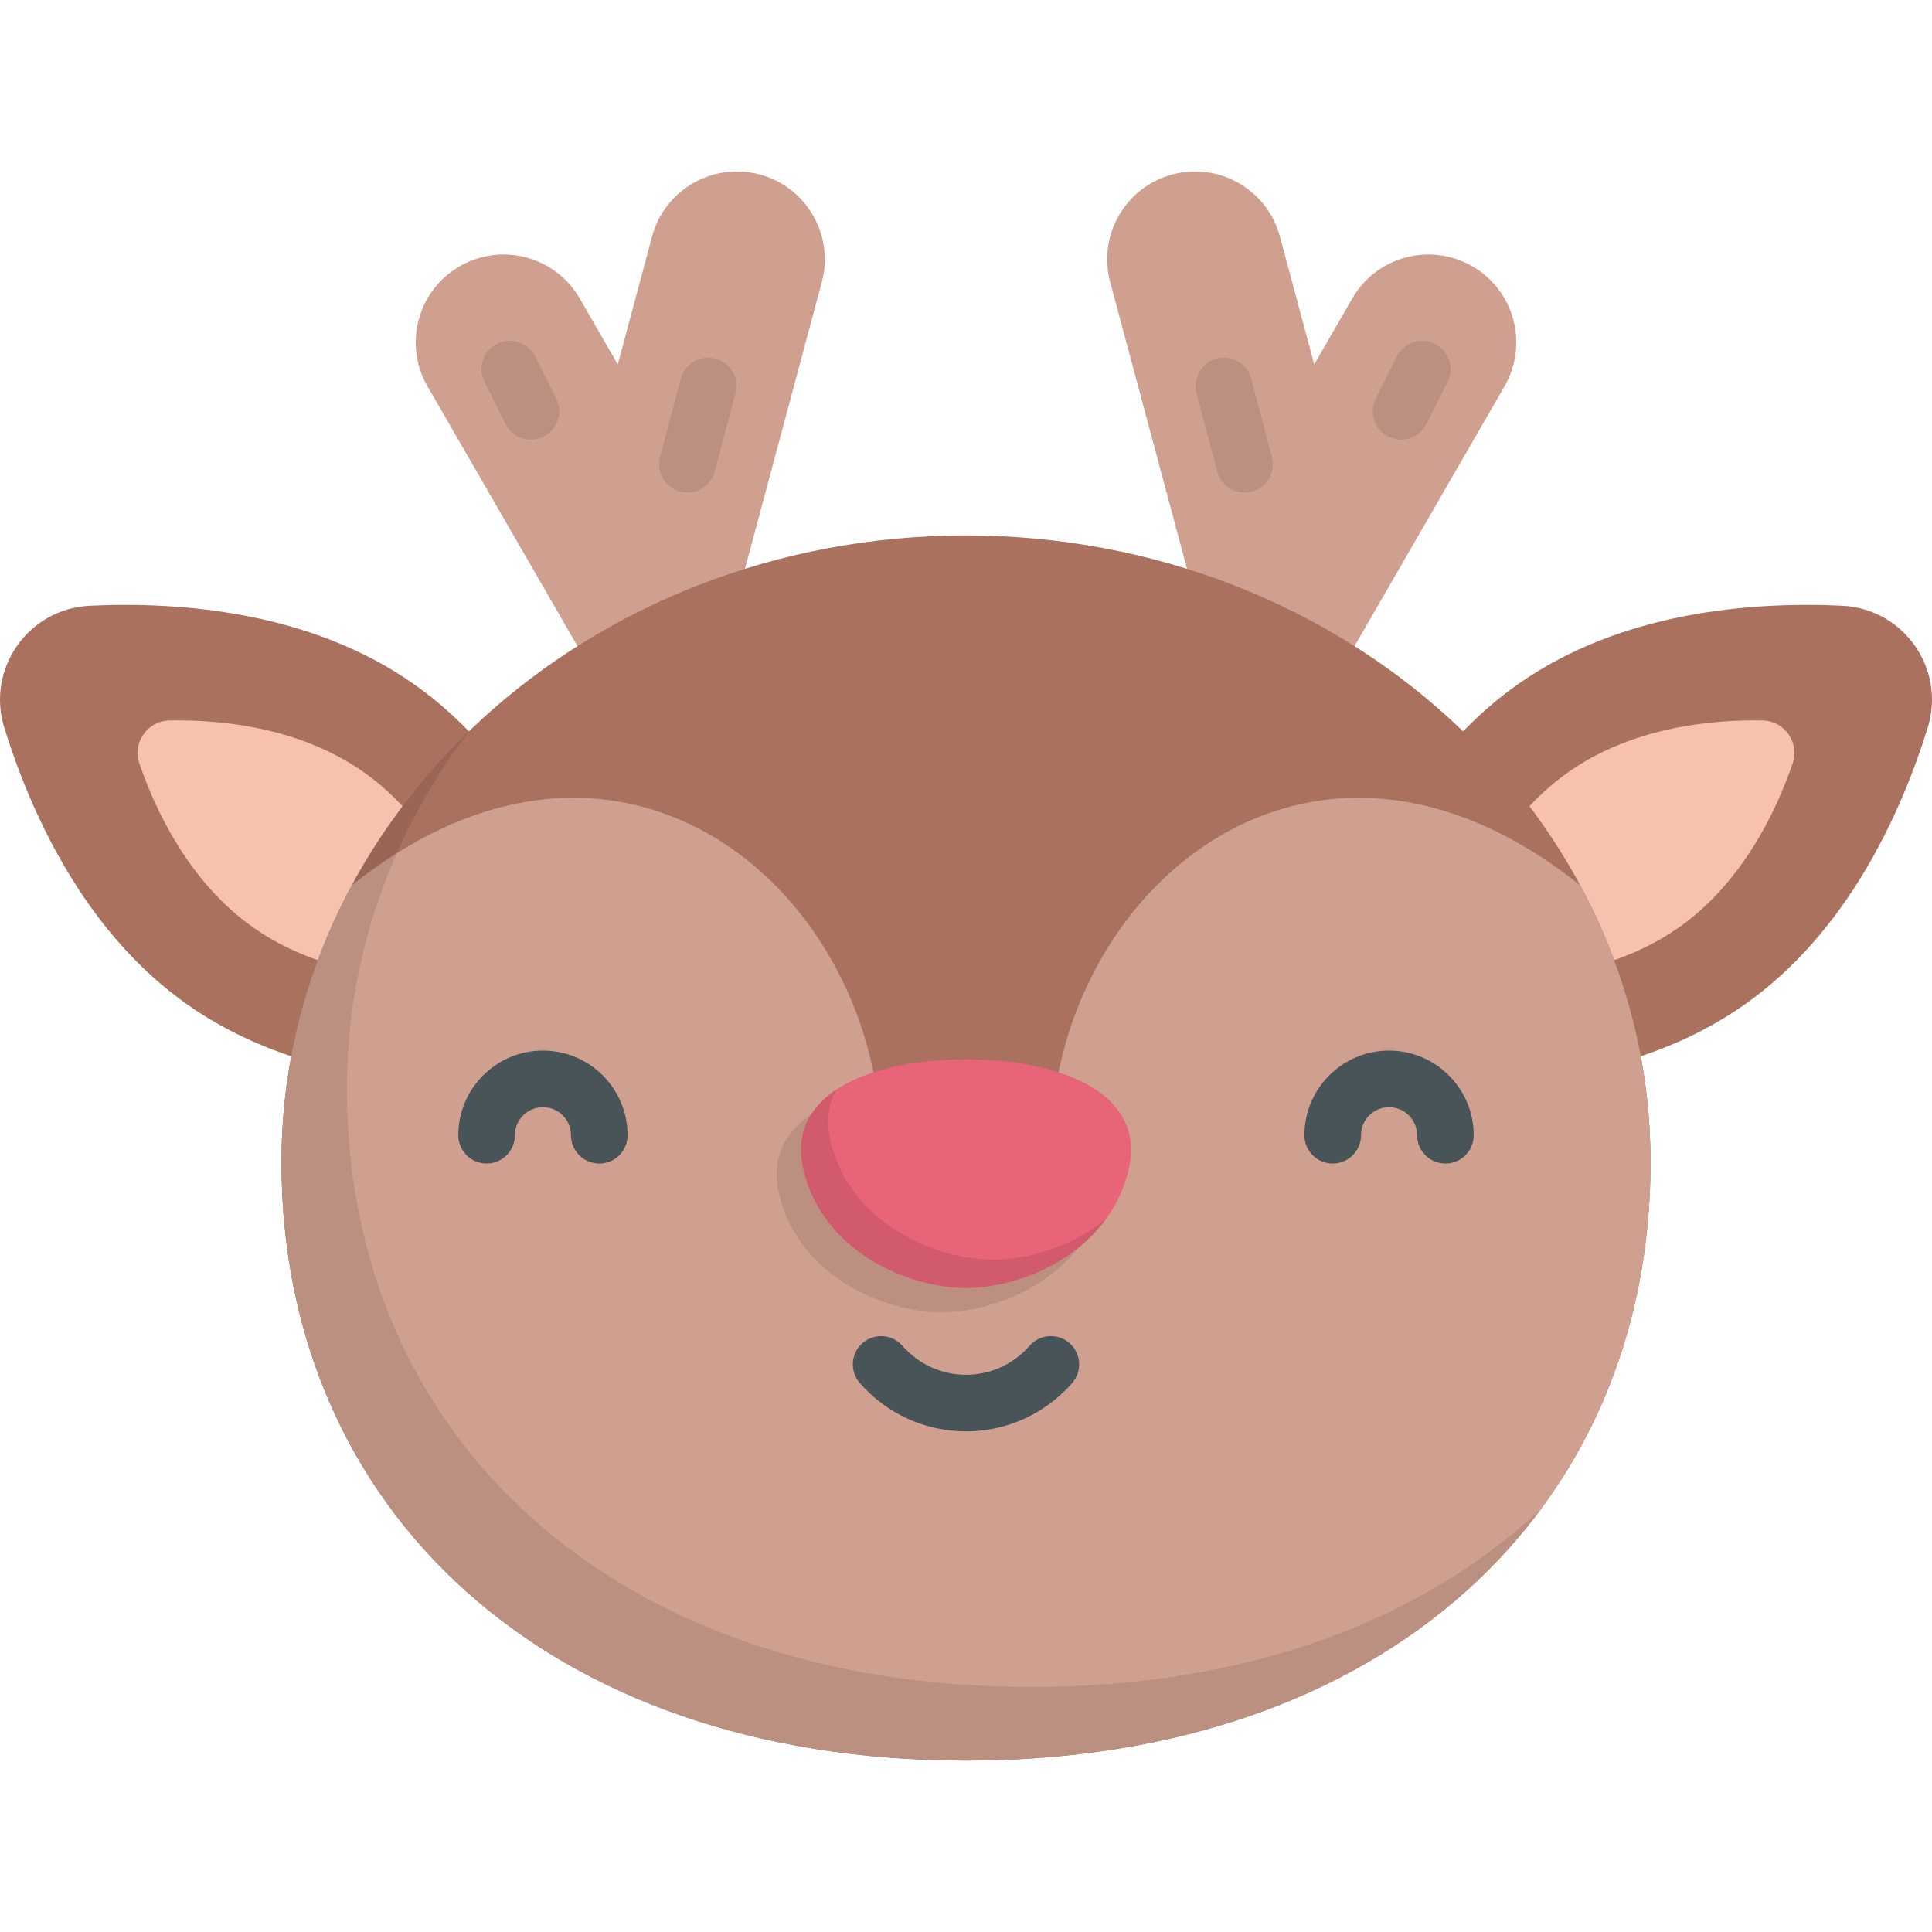
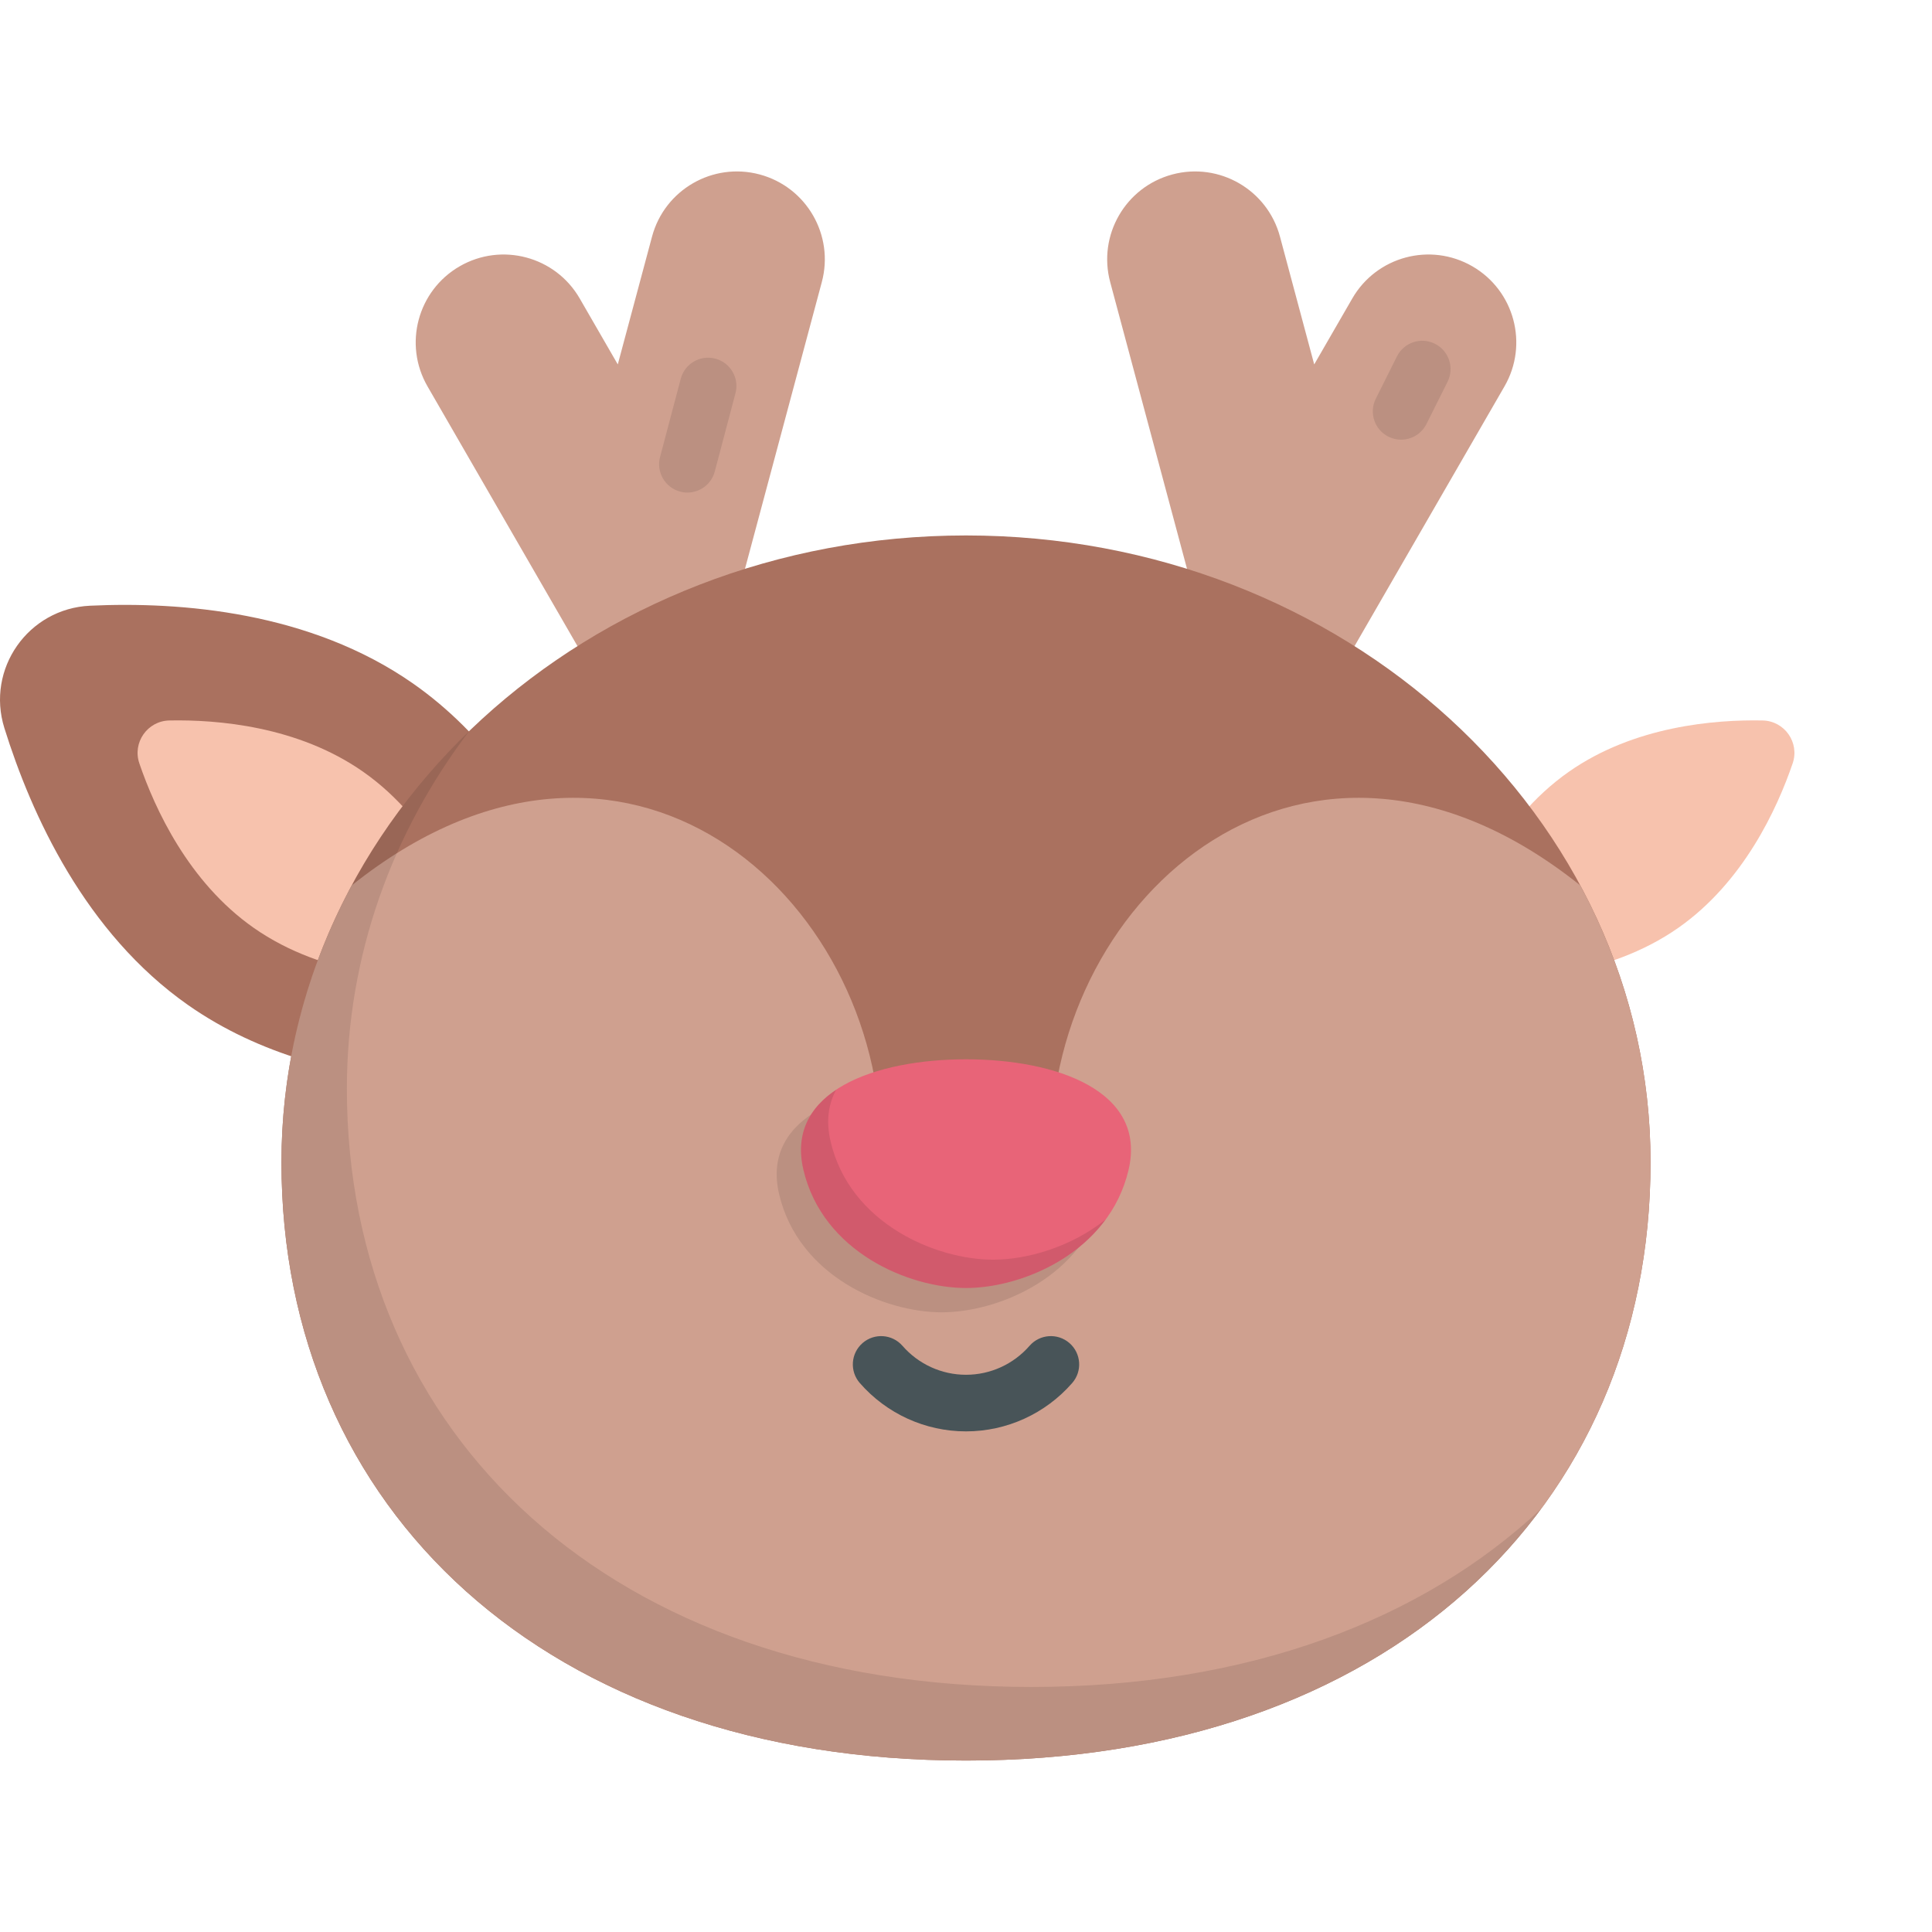
<svg xmlns="http://www.w3.org/2000/svg" version="1.1" id="Capa_1" x="0px" y="0px" viewBox="0 0 512 512" style="enable-background:new 0 0 512 512;" xml:space="preserve">
  <g>
    <path style="fill:#CFA08F;" d="M224.916,202.569l-28.259-48.945l21.132-78.867c3.329-12.424-4.044-25.195-16.469-28.524   c-12.423-3.329-25.194,4.044-28.524,16.468l-9.076,33.874l-10.09-17.478c-6.431-11.139-20.674-14.955-31.814-8.525   c-11.139,6.431-14.956,20.675-8.525,31.814l71.287,123.473c4.314,7.472,12.142,11.649,20.191,11.649   c3.951,0,7.956-1.007,11.623-3.124C227.531,227.952,231.347,213.708,224.916,202.569z" />
    <path style="fill:#CFA08F;" d="M287.084,202.569l28.259-48.945l-21.132-78.867c-3.329-12.424,4.044-25.195,16.469-28.524   c12.423-3.329,25.194,4.044,28.524,16.468l9.076,33.874l10.091-17.479c6.431-11.139,20.674-14.955,31.814-8.525   c11.139,6.431,14.956,20.675,8.525,31.814l-71.287,123.473c-4.314,7.472-12.142,11.649-20.191,11.649   c-3.951,0-7.956-1.007-11.623-3.124C284.469,227.952,280.653,213.708,287.084,202.569z" />
  </g>
  <g style="opacity:0.1;">
-     <path d="M329.823,130.535c-3.321,0-6.357-2.223-7.246-5.585l-5.484-20.741c-1.059-4.005,1.329-8.109,5.333-9.169   c4.007-1.058,8.109,1.33,9.168,5.334l5.484,20.741c1.059,4.005-1.329,8.109-5.333,9.168   C331.103,130.453,330.457,130.535,329.823,130.535z" />
    <path d="M371.304,116.52c-1.127,0-2.271-0.255-3.348-0.793c-3.705-1.853-5.207-6.358-3.355-10.063l5.605-11.212   c1.852-3.705,6.358-5.206,10.062-3.354c3.705,1.853,5.207,6.357,3.355,10.063l-5.605,11.212   C376.705,115,374.055,116.52,371.304,116.52z" />
  </g>
  <g style="opacity:0.1;">
    <path d="M182.177,130.535c-0.635,0-1.28-0.081-1.922-0.251c-4.004-1.059-6.392-5.164-5.333-9.168l5.484-20.741   c1.059-4.004,5.163-6.394,9.168-5.334c4.004,1.059,6.392,5.164,5.333,9.169l-5.484,20.741   C188.534,128.312,185.498,130.535,182.177,130.535z" />
-     <path d="M140.696,116.52c-2.751,0-5.4-1.519-6.714-4.147l-5.605-11.212c-1.852-3.705-0.351-8.21,3.354-10.063   c3.706-1.852,8.209-0.351,10.063,3.354l5.605,11.212c1.852,3.705,0.351,8.21-3.354,10.063   C142.967,116.265,141.823,116.52,140.696,116.52z" />
  </g>
  <path style="fill:#AA715F;" d="M109.527,181.186c18.963,13.278,31.634,32.463,40.004,50.635  c12.39,26.901-8.872,57.267-38.389,54.825c-19.939-1.65-42.301-6.995-61.264-20.273c-27.306-19.12-41.565-50.486-48.723-73.443  c-4.885-15.665,6.303-31.642,22.694-32.41C47.869,159.396,82.221,162.066,109.527,181.186z" />
  <path style="fill:#F7C2AD;" d="M96.219,204.51c9.428,6.601,16.369,15.396,21.396,23.976c8.488,14.484-4.011,32.334-20.524,29.311  c-9.782-1.79-20.42-5.305-29.848-11.906c-17.291-12.107-26.218-31.595-30.317-43.594c-1.882-5.507,2.14-11.25,7.958-11.366  C57.562,190.68,78.928,192.403,96.219,204.51z" />
-   <path style="fill:#AA715F;" d="M402.473,181.186c-18.963,13.278-31.634,32.463-40.004,50.635  c-12.39,26.901,8.872,57.267,38.389,54.825c19.939-1.65,42.301-6.995,61.264-20.273c27.306-19.12,41.565-50.486,48.723-73.443  c4.885-15.665-6.303-31.642-22.694-32.41C464.131,159.396,429.779,162.066,402.473,181.186z" />
  <path style="fill:#F7C2AD;" d="M415.781,204.51c-9.428,6.601-16.369,15.396-21.396,23.976c-8.488,14.484,4.011,32.334,20.524,29.311  c9.781-1.79,20.42-5.305,29.848-11.906c17.291-12.107,26.218-31.595,30.318-43.594c1.882-5.507-2.14-11.25-7.958-11.366  C454.438,190.68,433.072,192.403,415.781,204.51z" />
  <path style="fill:#AA715F;" d="M437.411,308.024c0-91.748-81.22-166.124-181.411-166.124S74.589,216.276,74.589,308.024  S144.548,466.566,256,466.566S437.411,399.772,437.411,308.024z" />
  <path style="fill:#CFA08F;" d="M418.777,234.63c-72.282-57.764-140.286,2.514-140.286,69.603h-44.982  c0-67.089-68.004-127.367-140.286-69.603c-11.924,22.134-18.634,47.045-18.634,73.394c0,91.748,69.959,158.542,181.411,158.542  s181.411-66.794,181.411-158.542C437.411,281.675,430.701,256.764,418.777,234.63z" />
  <g>
    <path style="fill:#485458;" d="M256,379.33c-10.787,0-21.045-4.672-28.145-12.819c-2.721-3.122-2.396-7.86,0.727-10.581   s7.86-2.397,10.582,0.727c4.25,4.877,10.387,7.674,16.836,7.674c6.45,0,12.586-2.797,16.836-7.674   c2.721-3.123,7.46-3.448,10.582-0.727c3.123,2.721,3.448,7.459,0.727,10.581C277.045,374.658,266.787,379.33,256,379.33z" />
-     <path style="fill:#485458;" d="M158.814,308.345c-4.142,0-7.5-3.358-7.5-7.5c0-4.097-3.333-7.43-7.43-7.43s-7.43,3.333-7.43,7.43   c0,4.142-3.358,7.5-7.5,7.5c-4.142,0-7.5-3.358-7.5-7.5c0-12.368,10.062-22.43,22.43-22.43s22.43,10.062,22.43,22.43   C166.314,304.987,162.956,308.345,158.814,308.345z" />
-     <path style="fill:#485458;" d="M383.045,308.345c-4.142,0-7.5-3.358-7.5-7.5c0-4.097-3.333-7.43-7.43-7.43   c-4.097,0-7.43,3.333-7.43,7.43c0,4.142-3.358,7.5-7.5,7.5s-7.5-3.358-7.5-7.5c0-12.368,10.062-22.43,22.43-22.43   c12.368,0,22.43,10.062,22.43,22.43C390.545,304.987,387.188,308.345,383.045,308.345z" />
  </g>
  <path style="opacity:0.1;enable-background:new    ;" d="M249.558,347.776c15.18,0,37.964-9.554,43.081-31.298  c4.941-20.999-19.288-29.31-43.081-29.31s-48.021,8.311-43.081,29.31C211.594,338.222,234.377,347.776,249.558,347.776z" />
  <path style="fill:#E86478;" d="M256,341.334c15.18,0,37.964-9.554,43.08-31.298c4.941-20.999-19.288-29.311-43.08-29.311  c-23.793,0-48.022,8.311-43.081,29.311C218.036,331.78,240.82,341.334,256,341.334z" />
  <path style="opacity:0.1;enable-background:new    ;" d="M263.205,333.827c-15.18,0-37.964-9.554-43.08-31.298  c-1.269-5.395-0.603-9.946,1.476-13.74c-7.096,4.714-10.938,11.652-8.681,21.246c5.116,21.744,27.9,31.298,43.081,31.298  c11.688,0,27.876-5.672,37.044-18.202C283.953,330.446,272.234,333.827,263.205,333.827z" />
  <path style="opacity:0.1;enable-background:new    ;" d="M273.337,447.063c-111.452,0-181.411-66.794-181.411-158.542  c0-35.235,11.989-67.901,32.422-94.783C93.511,223.517,74.59,263.746,74.59,308.024c0,91.748,69.959,158.542,181.411,158.542  c68.93,0,121.978-25.557,152.431-66.757C376.935,429.416,330.618,447.063,273.337,447.063z" />
  <g>
</g>
  <g>
</g>
  <g>
</g>
  <g>
</g>
  <g>
</g>
  <g>
</g>
  <g>
</g>
  <g>
</g>
  <g>
</g>
  <g>
</g>
  <g>
</g>
  <g>
</g>
  <g>
</g>
  <g>
</g>
  <g>
</g>
</svg>